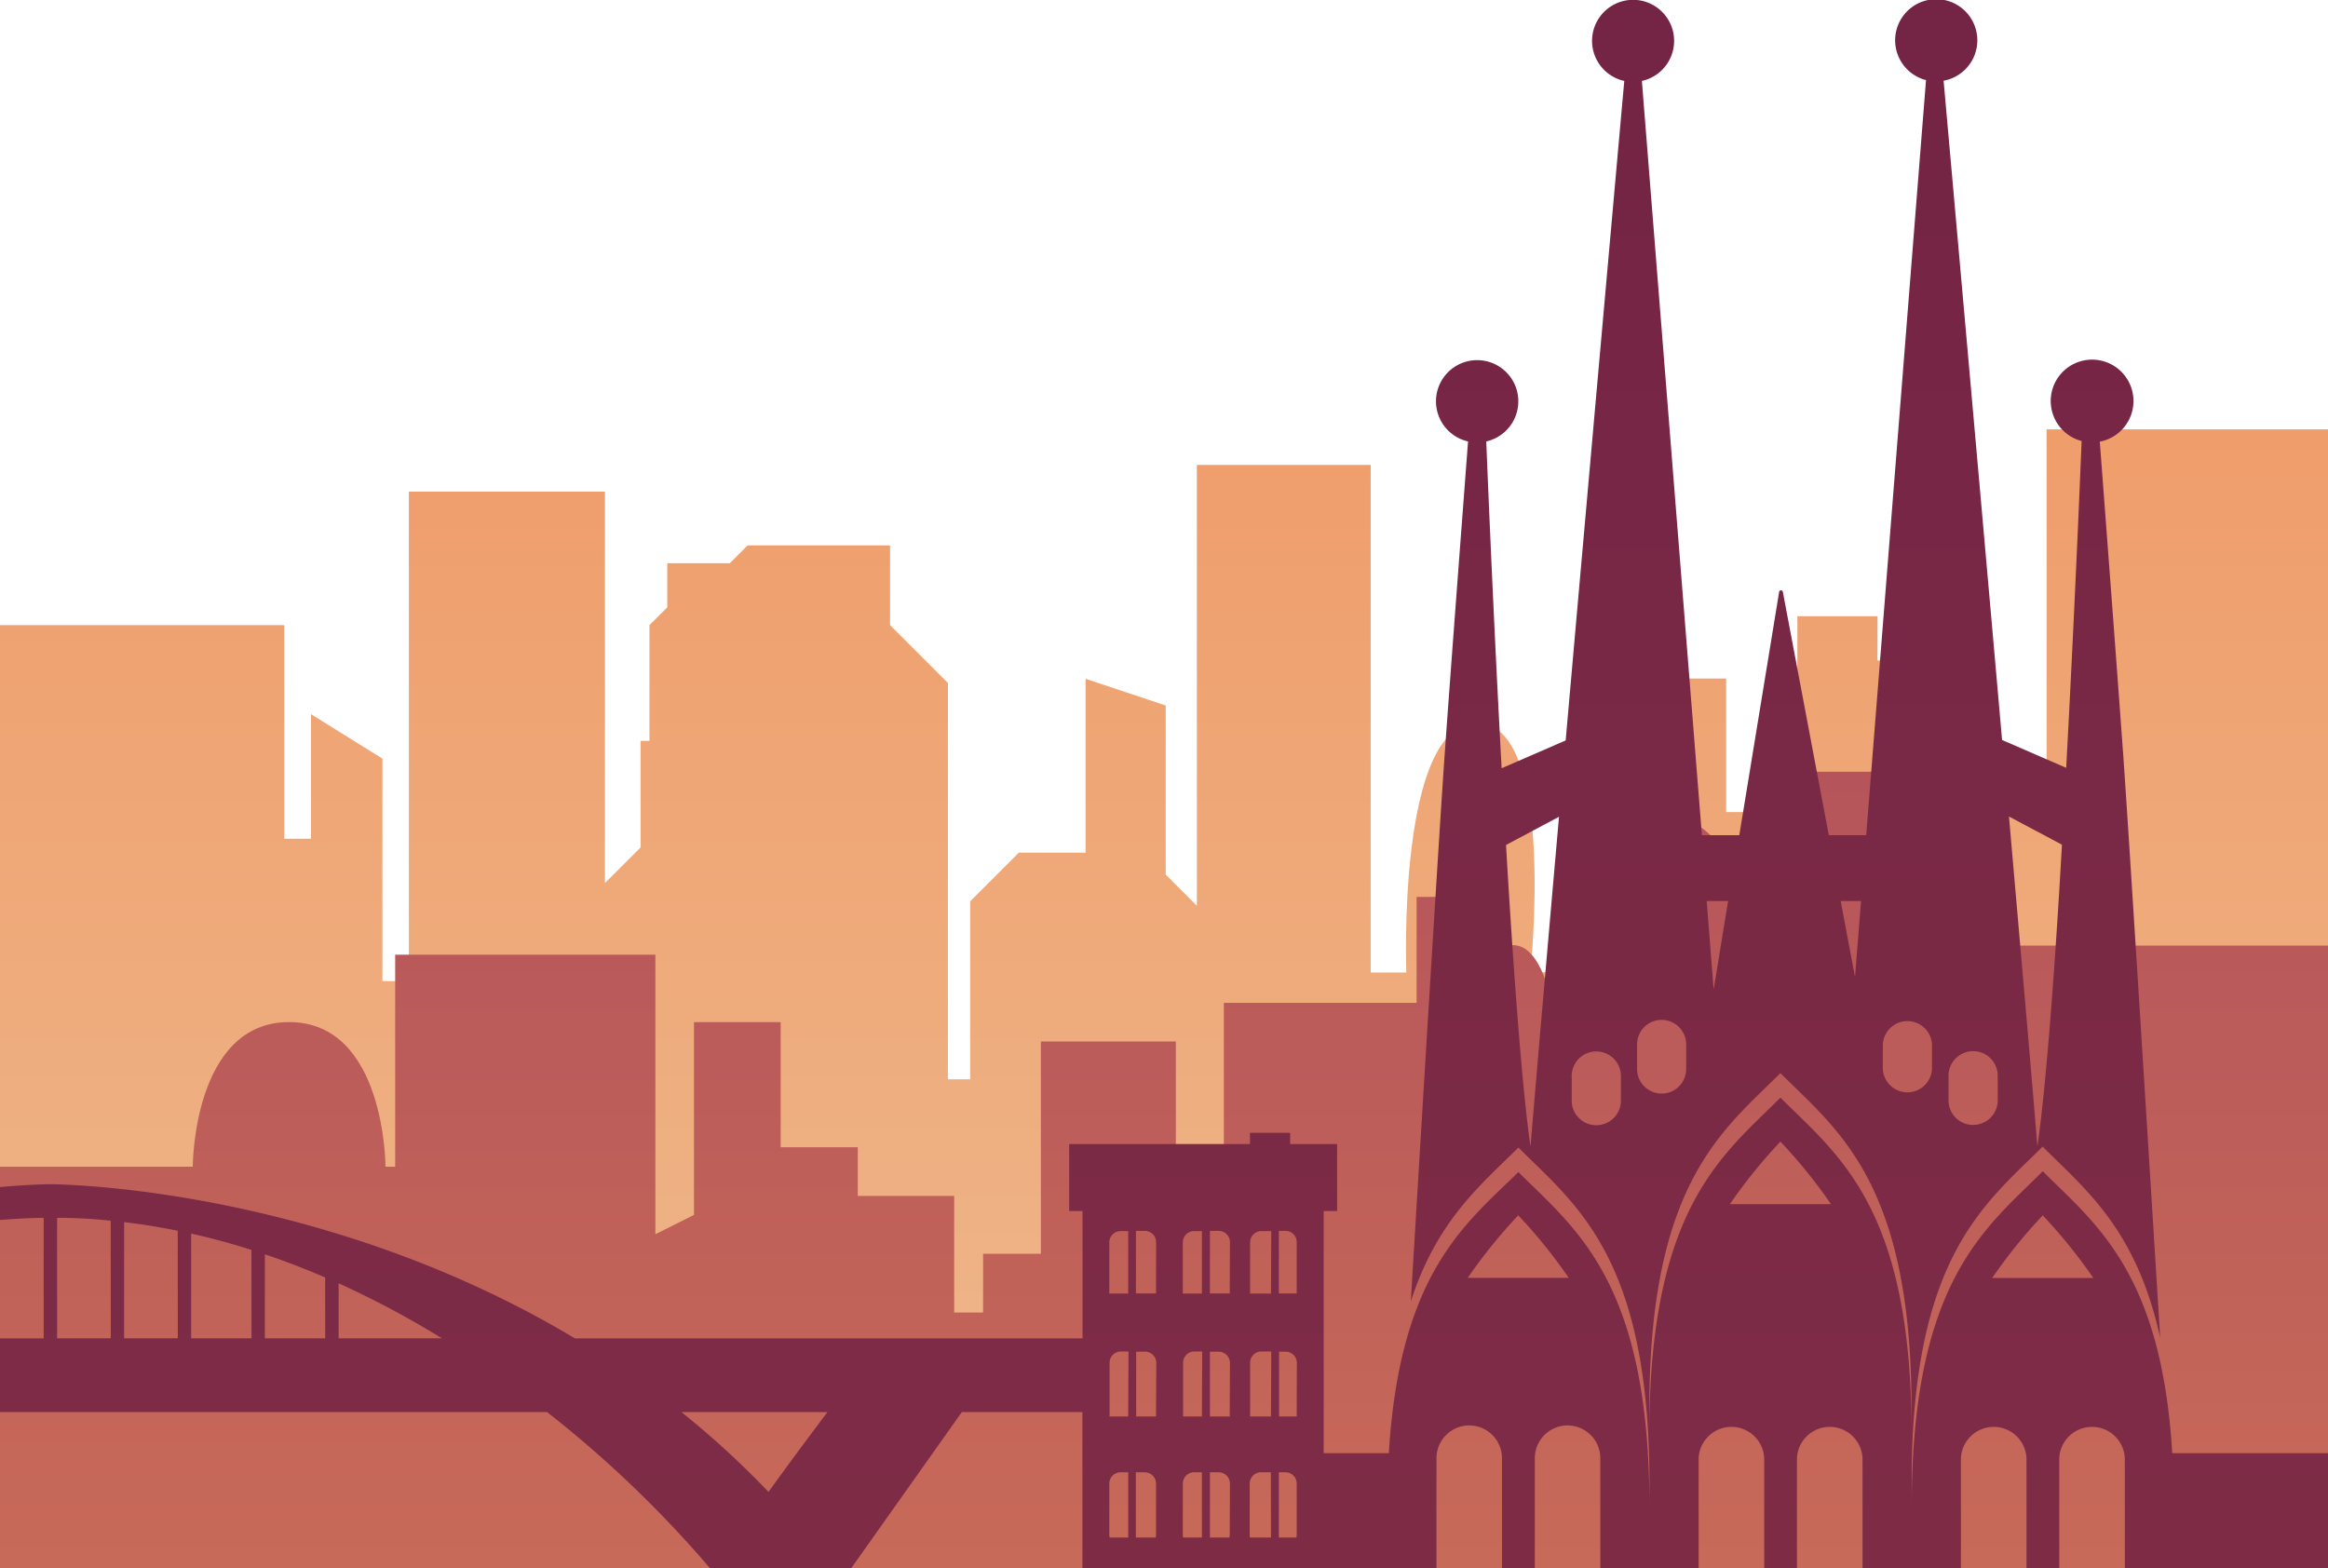
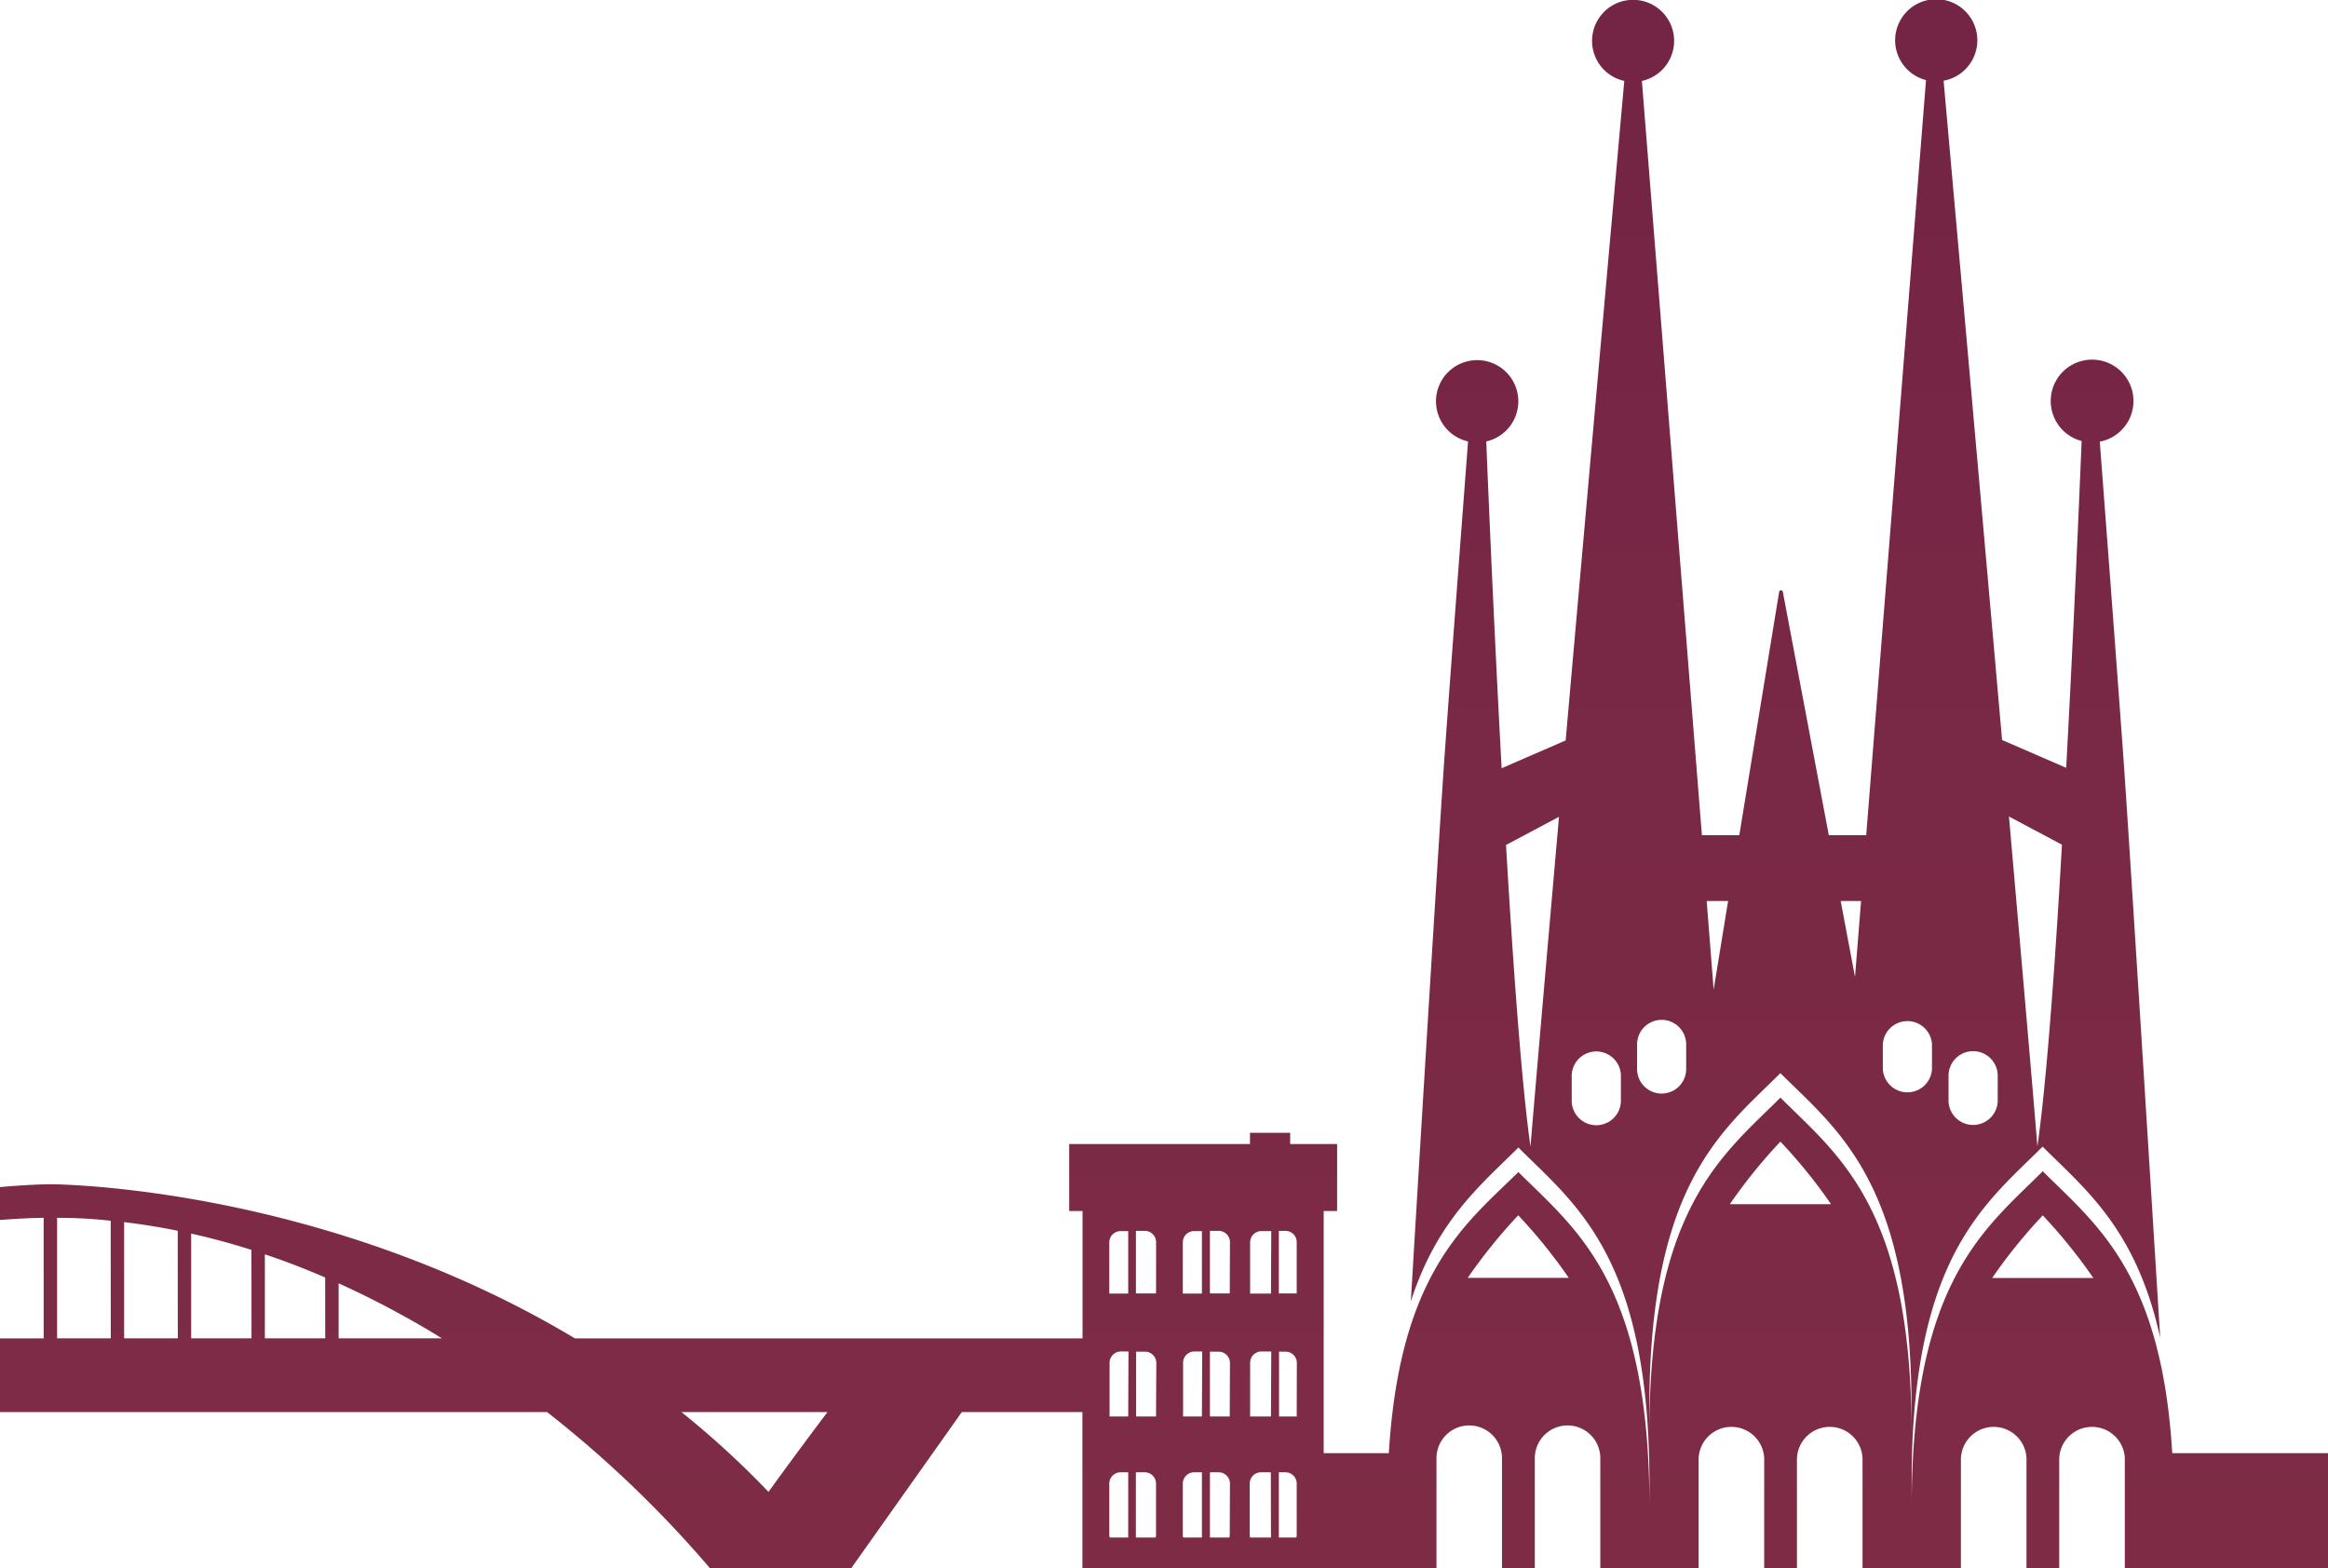
<svg xmlns="http://www.w3.org/2000/svg" id="Layer_1" data-name="Layer 1" viewBox="0 0 334.79 225.58">
  <defs>
    <style>.cls-1{fill:url(#linear-gradient);}.cls-2{fill:url(#linear-gradient-2);}.cls-3{fill:url(#linear-gradient-3);}</style>
    <linearGradient id="linear-gradient" x1="167.4" y1="225.58" x2="167.4" y2="61.75" gradientUnits="userSpaceOnUse">
      <stop offset="0" stop-color="#eeba8e" />
      <stop offset="1" stop-color="#ef9d6b" />
    </linearGradient>
    <linearGradient id="linear-gradient-2" x1="167.4" y1="225.58" x2="167.4" y2="110.98" gradientUnits="userSpaceOnUse">
      <stop offset="0" stop-color="#c86a59" />
      <stop offset="1" stop-color="#b5545a" />
    </linearGradient>
    <linearGradient id="linear-gradient-3" x1="167.4" y1="225.58" x2="167.4" gradientUnits="userSpaceOnUse">
      <stop offset="0" stop-color="#7e2c46" />
      <stop offset="1" stop-color="#742444" />
    </linearGradient>
  </defs>
  <title>spain</title>
-   <path class="cls-1" d="M0,152.63V89.91H40.88v30.72h3.84V102.71L55,109.11v32H58.8V70.71H87V127l5.12-5.12V106.55h1.28V89.91l2.56-2.56V81h9l2.56-2.56h20.48V89.91l8.32,8.32v57h3.2v-25.6l7-7h9.6v-25l11.52,3.84v24.32l4.48,4.48V66.87h25v73h5.12S200.88,104,212.4,104s7.68,35.84,7.68,35.84h12.8V97.59h15.36v19.2h10.24V88.63H270V95h6.4v15.36h17.92V61.75h40.47V225.58H0Z" />
-   <path class="cls-2" d="M0,167.8H27.72S27.72,147,41.58,147,55.44,167.8,55.44,167.8h1.39V137.31H94.25v40.2l5.55-2.78V147h12.47v18h11.09V172h13.86v16.77h4.16v-8.45h8.31V149.79H169.1v20.79H176V144.24h27.72V129h5.54v15.24h1.39s2.77-8.31,6.93-8.31,5.54,8.31,5.54,8.31h1.39V122.07l2.77,2.77V129s2.77-11.79,11.78-11.79S250.87,129,250.87,129H255V111H288.3v25h46.49v89.65H0Z" />
  <path class="cls-3" d="M312.39,209c-1.56-26.05-11.08-33-18.62-40.55-8.25,8.25-18.85,15.78-18.85,48.31v-5.6h0c.44-30.79,10.76-38.18,18.83-46.25,6.09,6.1,13.47,11.81,16.91,27.5-1.89-30.49-4.59-73.66-5.33-84-1-13.82-2.8-37.55-3.36-44.89a5.95,5.95,0,1,0-2.61-.09c-.26,6.38-1.09,26.14-2.22,47l-9.22-4c-3.62-41.12-7.74-87.29-8.41-94.82a5.91,5.91,0,1,0-2.53-.09l-8.6,108.6H263l-6.61-35a.27.27,0,0,0-.53,0l-5.73,35h-5.38L236.12,11.64a5.9,5.9,0,1,0-2.53,0c-.67,7.41-4.8,53.66-8.43,94.85l-9.21,4c-1.13-20.82-1.95-40.51-2.21-47a5.92,5.92,0,1,0-2.62,0c-.55,7.29-2.37,31.1-3.36,45-.7,9.8-3.07,48.71-4.87,78.68,3.8-11.74,10.13-16.79,15.47-22.13,8.25,8.25,18.85,15.77,18.85,48.31v3.53c0-32.53-10.6-40.06-18.85-48.31C210.81,176,201.3,183,199.73,209h-9.37V174.17h1.93v-9.63h-6.75v-1.62h-5.78v1.62h-26v9.63h1.92v18.32h-73c-37-22.17-75.43-22.17-75.43-22.17s-2.67,0-7.25.41v4.73c2.07-.16,4.16-.28,6.28-.31v17.34H0v10.6H78.68a162.81,162.81,0,0,1,23.45,22.49h20.26l15.93-22.49h17.34v22.49h50.92V209.72a4.71,4.71,0,0,1,9.42,0v15.86h4.72V209.72a4.71,4.71,0,1,1,9.42,0v15.86h14.14V209.72a4.72,4.72,0,0,1,9.43,0v15.86h4.71V209.72a4.72,4.72,0,0,1,9.43,0v15.86H282V209.72a4.72,4.72,0,0,1,9.43,0v15.86h4.71V209.72a4.72,4.72,0,0,1,9.43,0v15.86h29.24V209Zm-15.86-87.51c-1,17.7-2.27,34.64-3.53,43.38-.82-10-2.35-27.59-4.09-47.44Zm-16.31,33.42a3.54,3.54,0,1,1,7.07,0v3.53a3.54,3.54,0,0,1-7.07,0Zm-60.12,10c-1.25-8.74-2.48-25.68-3.52-43.38l7.62-4.06C222.46,137.31,220.93,154.92,220.1,164.9Zm13-6.43a3.54,3.54,0,0,1-7.07,0v-3.53a3.54,3.54,0,1,1,7.07,0Zm-217.17,34H8.21V175.15q3.91,0,7.71.42Zm9.64,0H17.85V175.77c2.61.31,5.18.73,7.71,1.24Zm10.6,0H27.49V177.42c3,.66,5.84,1.45,8.67,2.34Zm10.6,0H38.09V180.4c3,1,5.86,2.12,8.67,3.33Zm1.93,0v-7.91a132.82,132.82,0,0,1,14.85,7.91Zm61.82,22.09A128.84,128.84,0,0,0,98,203.09H119S114.81,208.62,110.51,214.58Zm51.73,6.56h-2.66a1.34,1.34,0,0,1-.06-.4v-7.35a1.63,1.63,0,0,1,1.63-1.63h1.09Zm0-17.41h-2.68a1.27,1.27,0,0,1,0-.34V196a1.63,1.63,0,0,1,1.63-1.63h1.09Zm0-17.67h-2.72v-7.37a1.62,1.62,0,0,1,1.63-1.62h1.09Zm4,34.68a1.76,1.76,0,0,1-.06.4h-2.84v-9.38h1.27a1.63,1.63,0,0,1,1.63,1.63Zm0-17.35a1.86,1.86,0,0,1,0,.34h-2.86v-9.32h1.27a1.63,1.63,0,0,1,1.63,1.63Zm0-17.35v0h-2.89v-9h1.27a1.62,1.62,0,0,1,1.63,1.62Zm6.6,35.1h-2.69a1.34,1.34,0,0,1-.06-.4v-7.35a1.63,1.63,0,0,1,1.63-1.63h1.12Zm0-17.41h-2.71a1.27,1.27,0,0,1,0-.34V196a1.63,1.63,0,0,1,1.63-1.63h1.12Zm0-17.67h-2.75v-7.37a1.62,1.62,0,0,1,1.63-1.62h1.12Zm4,34.68a1.76,1.76,0,0,1-.06.4H174v-9.38h1.25a1.63,1.63,0,0,1,1.63,1.63Zm0-17.35a1.86,1.86,0,0,1,0,.34H174v-9.32h1.25a1.63,1.63,0,0,1,1.63,1.63Zm0-17.35v0H174v-9h1.25a1.62,1.62,0,0,1,1.63,1.62Zm5.93,35.1h-3a1.34,1.34,0,0,1-.06-.4v-7.35a1.63,1.63,0,0,1,1.62-1.63h1.42Zm0-17.41h-3a1.27,1.27,0,0,1,0-.34V196a1.63,1.63,0,0,1,1.62-1.63h1.42Zm0-17.67h-3v-7.37a1.62,1.62,0,0,1,1.62-1.62h1.42Zm3.7,34.68a1.75,1.75,0,0,1-.05.4h-2.52v-9.38h.95a1.62,1.62,0,0,1,1.62,1.63Zm0-17.35a1.87,1.87,0,0,1,0,.34h-2.54v-9.32h.95A1.62,1.62,0,0,1,186.5,196Zm0-17.35v0h-2.57v-9h.95a1.61,1.61,0,0,1,1.62,1.62Zm24.59-2.24a75.78,75.78,0,0,1,7.27-9,75.78,75.78,0,0,1,7.27,9Zm59.7-33.58a3.54,3.54,0,0,1,7.07,0v3.54a3.54,3.54,0,0,1-7.07,0Zm-3.13-20.62-.87,10.92-2.06-10.92Zm-19.12,0-2.08,12.74-1-12.74Zm-13.09,24.16v-3.54a3.53,3.53,0,0,1,7.06,0v3.54a3.53,3.53,0,0,1-7.06,0Zm13.34,19.44a75.17,75.17,0,0,1,7.27-9,74.22,74.22,0,0,1,7.28,9Zm7.27-15.32c-8.24,8.25-18.85,15.77-18.85,48.31v-3.54c0-32.53,10.61-40.06,18.85-48.3,8.25,8.24,18.86,15.77,18.86,48.3v3.54C274.92,173.65,264.31,166.13,256.06,157.88ZM286.5,183.8a74.8,74.8,0,0,1,7.27-9,75.78,75.78,0,0,1,7.27,9Z" />
</svg>